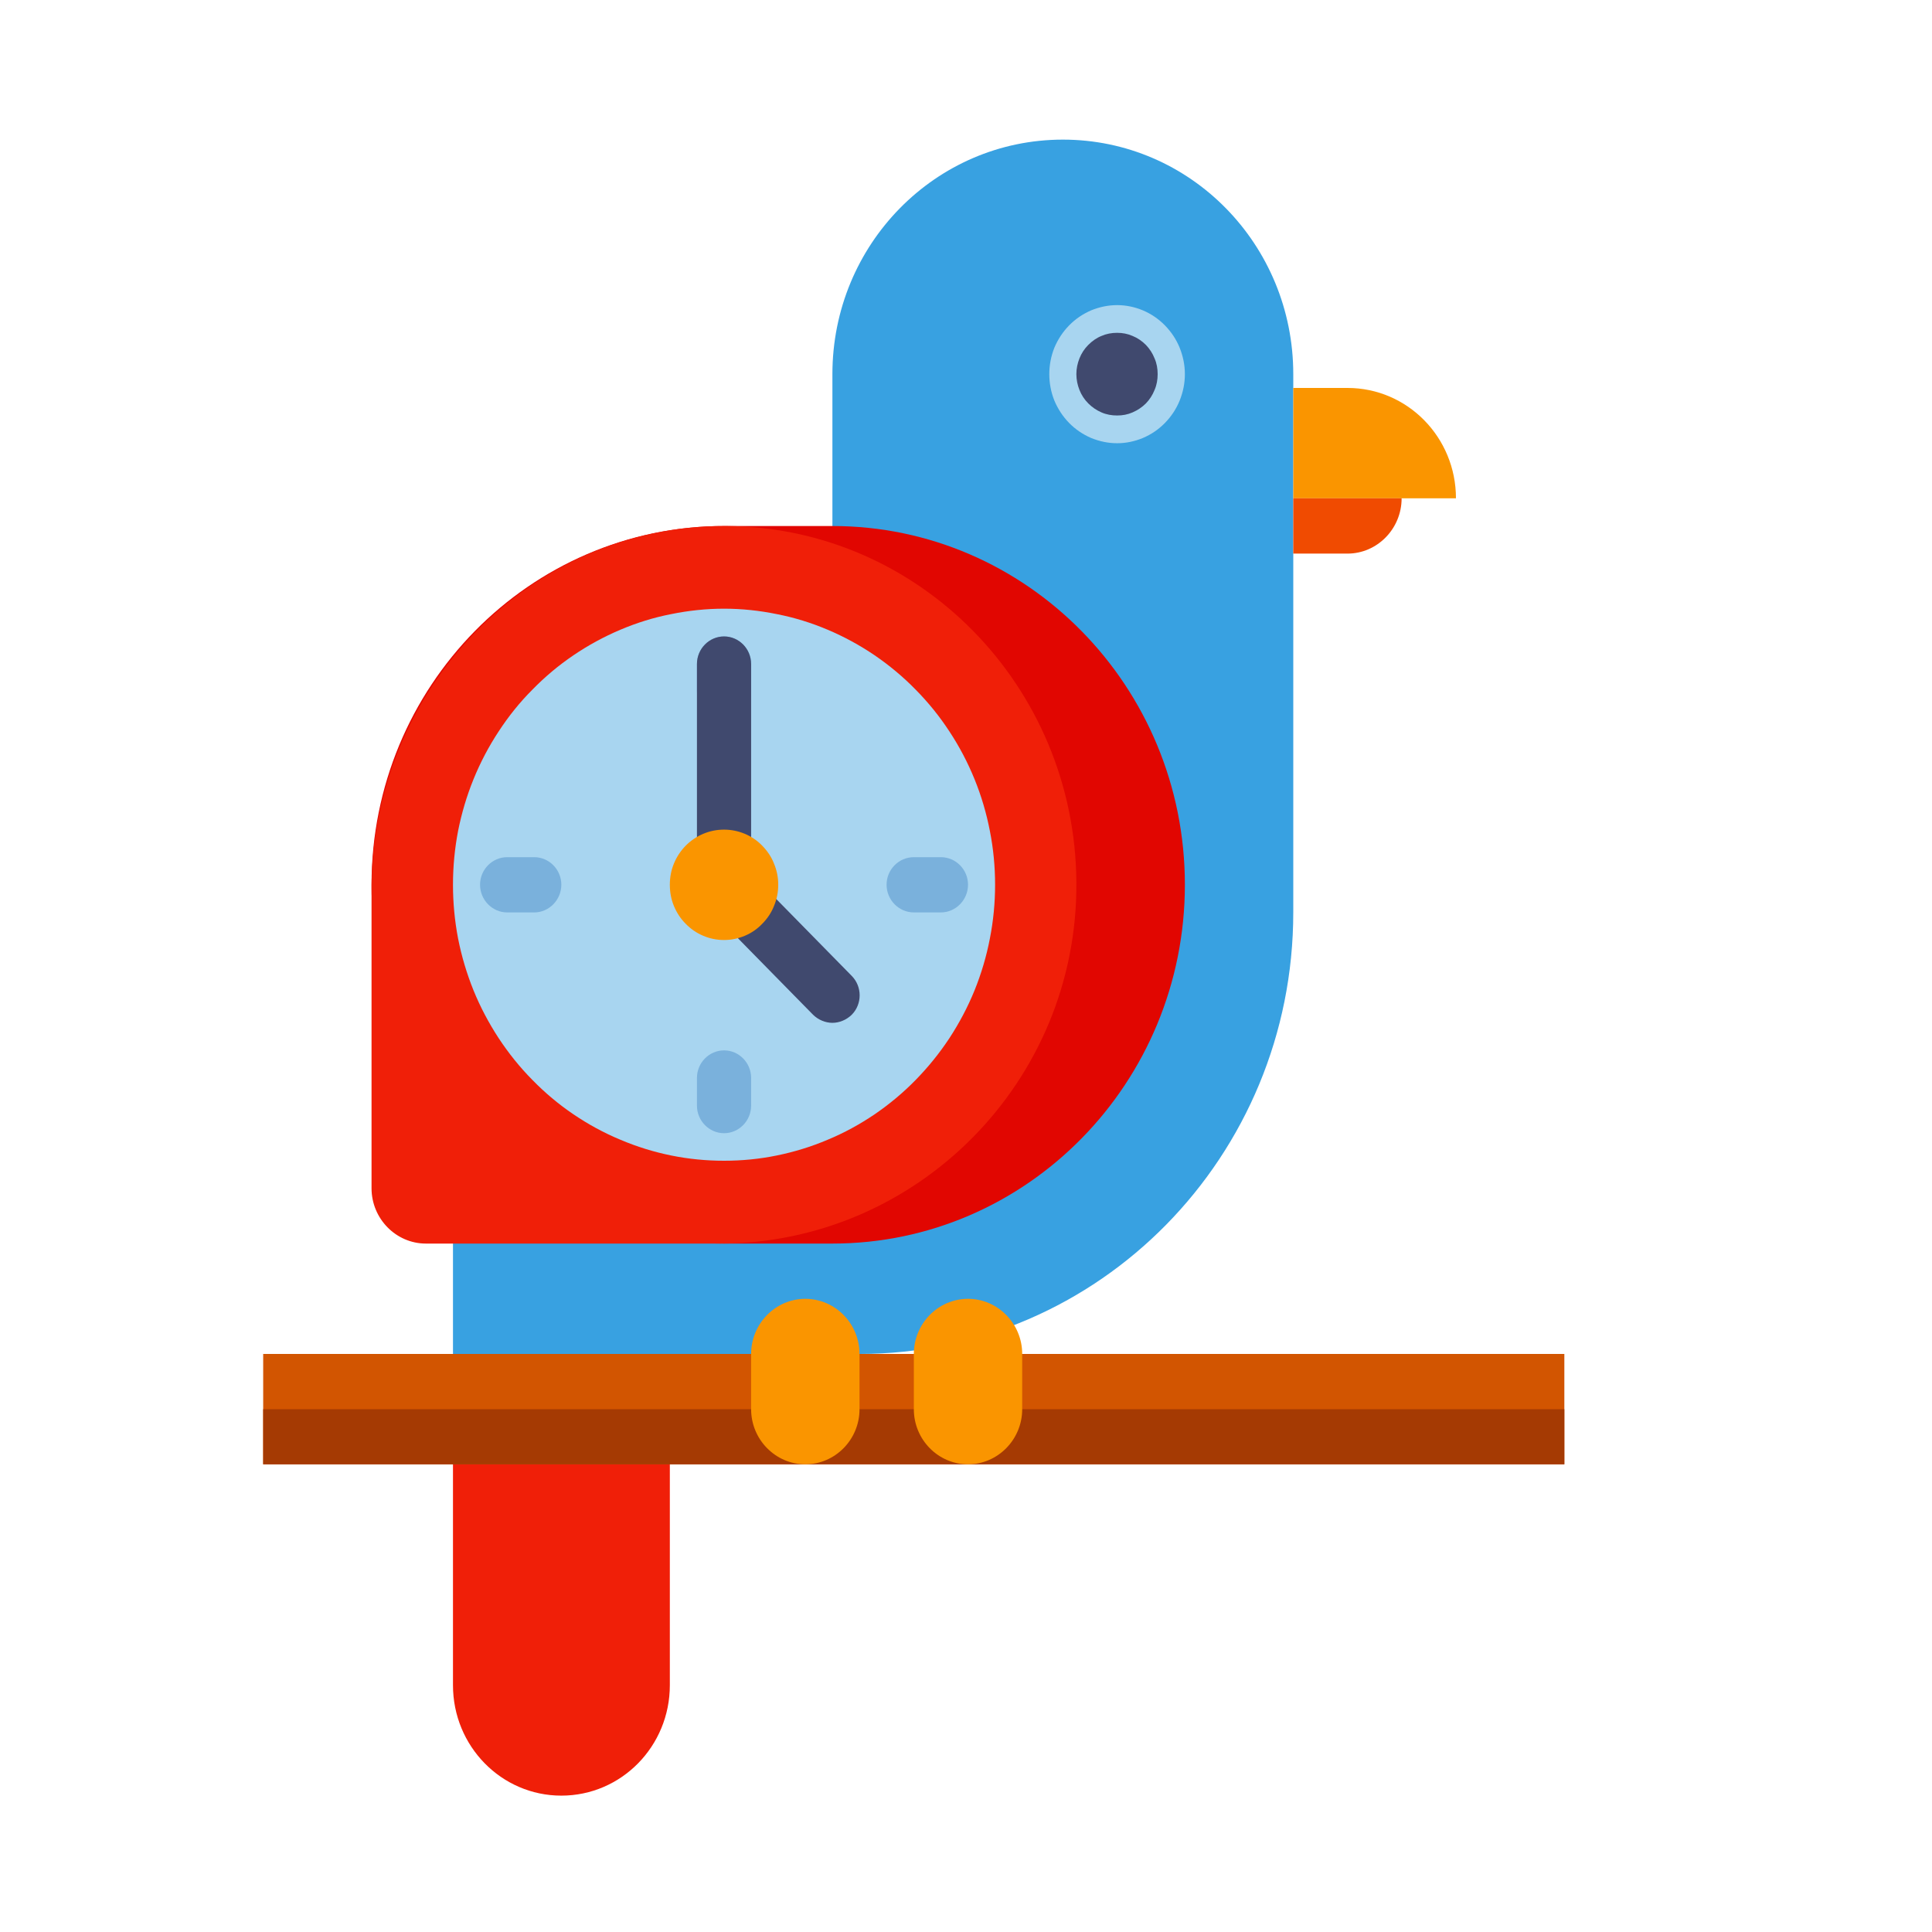
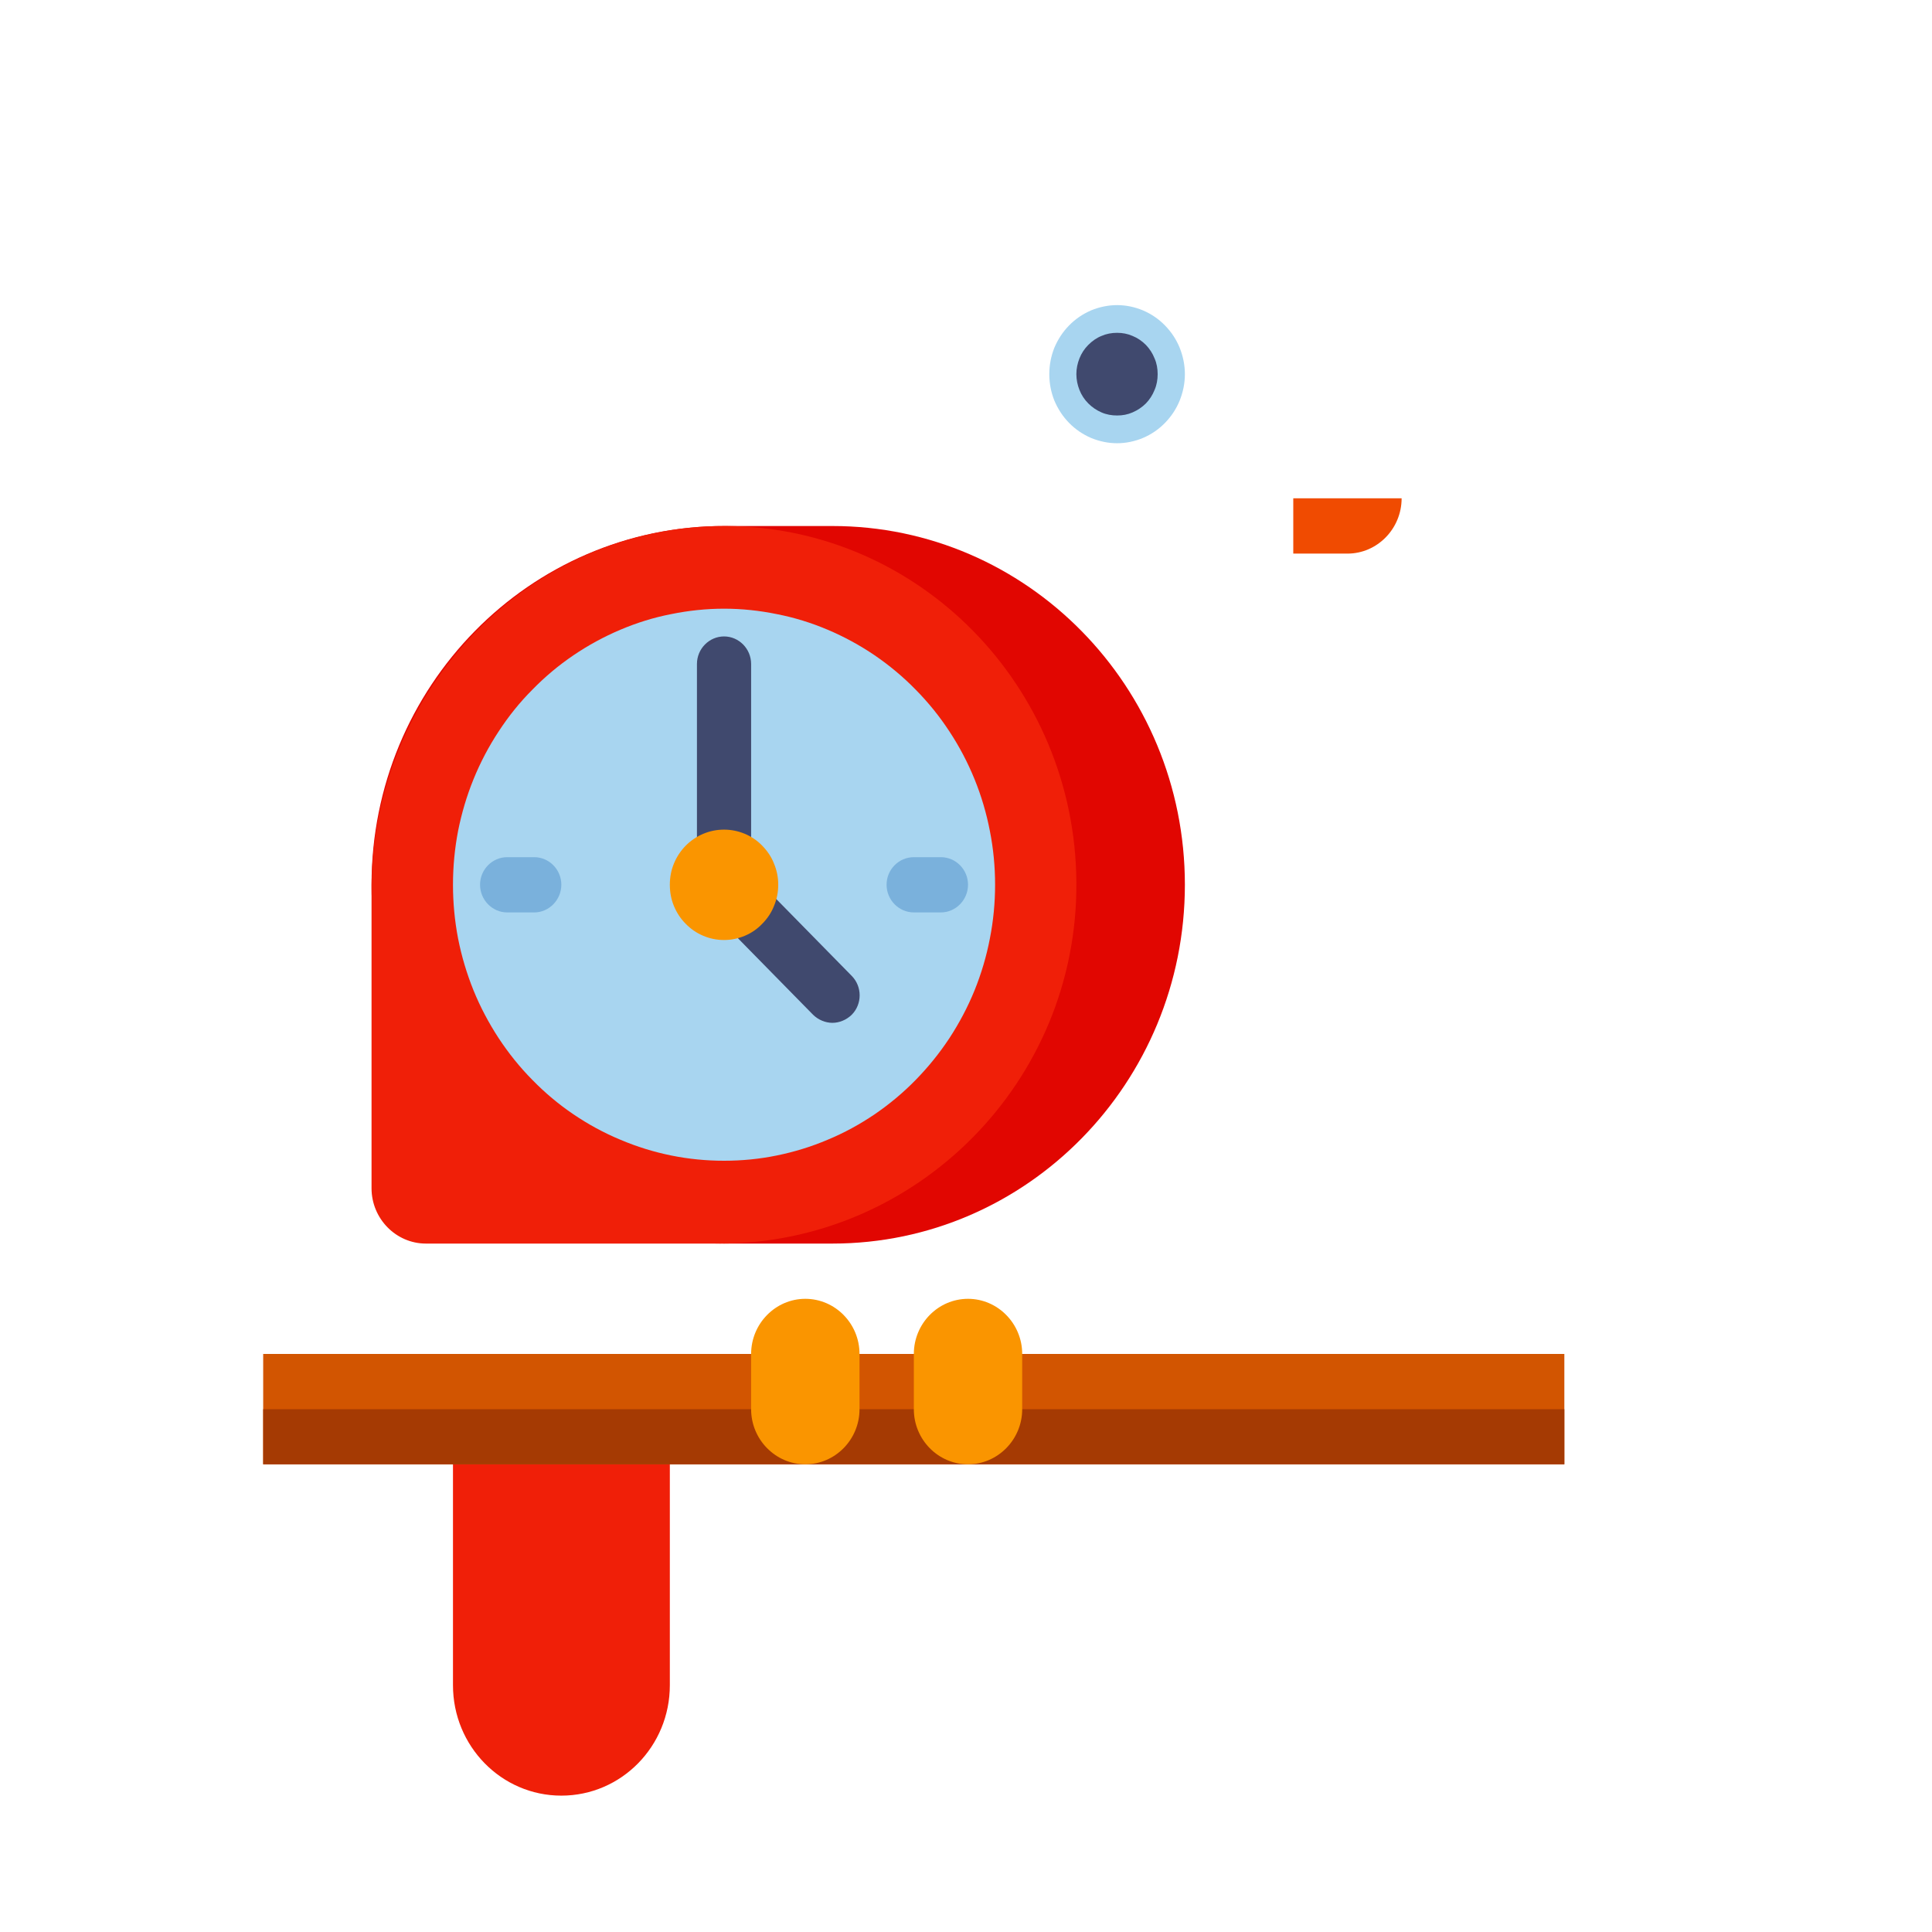
<svg xmlns="http://www.w3.org/2000/svg" width="65" viewBox="0 0 48.75 48.75" height="65" preserveAspectRatio="xMidYMid meet">
  <defs>
    <clipPath id="410bb430f7">
      <path d="M 11 3.523 L 33 3.523 L 33 35 L 11 35 Z M 11 3.523 " clip-rule="nonzero" />
    </clipPath>
    <clipPath id="4bc34c47d6">
      <path d="M 11 34 L 17 34 L 17 45.309 L 11 45.309 Z M 11 34 " clip-rule="nonzero" />
    </clipPath>
    <clipPath id="563a8ed086">
      <path d="M 6.641 34 L 39.473 34 L 39.473 37 L 6.641 37 Z M 6.641 34 " clip-rule="nonzero" />
    </clipPath>
    <clipPath id="2ee5c60307">
      <path d="M 6.641 35 L 39.473 35 L 39.473 37 L 6.641 37 Z M 6.641 35 " clip-rule="nonzero" />
    </clipPath>
  </defs>
  <g clip-path="url(#410bb430f7)">
-     <path fill="#38a1e1" d="M 21.004 9.441 L 21.004 24.414 L 11.43 24.414 L 11.43 34.164 L 21.688 34.164 C 27.734 34.164 32.633 29.176 32.633 23.023 L 32.633 9.441 C 32.633 6.168 30.035 3.523 26.82 3.523 C 23.605 3.523 21.004 6.168 21.004 9.441 Z M 21.004 9.441 " fill-opacity="1" fill-rule="nonzero" />
-   </g>
+     </g>
  <path fill="#e10601" d="M 21.004 13.273 L 18.27 13.273 C 13.359 13.273 9.375 17.328 9.375 22.324 C 9.375 27.32 13.359 31.379 18.27 31.379 L 21.004 31.379 C 25.914 31.379 29.898 27.32 29.898 22.324 C 29.898 17.328 25.914 13.273 21.004 13.273 Z M 21.004 13.273 " fill-opacity="1" fill-rule="nonzero" />
  <path fill="#f01f08" d="M 18.336 13.273 C 13.379 13.238 9.375 17.391 9.375 22.43 L 9.375 29.984 C 9.375 30.75 9.992 31.379 10.746 31.379 L 18.168 31.379 C 23.117 31.379 27.203 27.305 27.16 22.254 C 27.125 17.312 23.195 13.305 18.336 13.273 Z M 18.336 13.273 " fill-opacity="1" fill-rule="nonzero" />
  <path fill="#a8d5f0" d="M 25.109 22.324 C 25.109 22.781 25.066 23.234 24.977 23.684 C 24.891 24.133 24.762 24.566 24.59 24.992 C 24.418 25.414 24.207 25.812 23.957 26.195 C 23.707 26.574 23.422 26.926 23.105 27.25 C 22.789 27.574 22.441 27.863 22.07 28.117 C 21.695 28.371 21.301 28.586 20.887 28.758 C 20.473 28.934 20.043 29.066 19.602 29.156 C 19.164 29.246 18.719 29.289 18.27 29.289 C 17.82 29.289 17.375 29.246 16.934 29.156 C 16.492 29.066 16.066 28.934 15.652 28.758 C 15.238 28.586 14.844 28.371 14.469 28.117 C 14.094 27.863 13.75 27.574 13.434 27.25 C 13.113 26.926 12.832 26.574 12.582 26.195 C 12.332 25.812 12.121 25.414 11.949 24.992 C 11.777 24.566 11.648 24.133 11.559 23.684 C 11.473 23.234 11.43 22.781 11.43 22.324 C 11.43 21.867 11.473 21.414 11.559 20.965 C 11.648 20.52 11.777 20.082 11.949 19.66 C 12.121 19.238 12.332 18.836 12.582 18.457 C 12.832 18.074 13.113 17.723 13.434 17.402 C 13.75 17.078 14.094 16.789 14.469 16.535 C 14.844 16.281 15.238 16.066 15.652 15.891 C 16.066 15.715 16.492 15.582 16.934 15.496 C 17.375 15.406 17.82 15.359 18.27 15.359 C 18.719 15.359 19.164 15.406 19.602 15.496 C 20.043 15.582 20.473 15.715 20.887 15.891 C 21.301 16.066 21.695 16.281 22.07 16.535 C 22.441 16.789 22.789 17.078 23.105 17.402 C 23.422 17.723 23.707 18.074 23.957 18.457 C 24.207 18.836 24.418 19.238 24.59 19.66 C 24.762 20.082 24.891 20.52 24.977 20.965 C 25.066 21.414 25.109 21.867 25.109 22.324 Z M 25.109 22.324 " fill-opacity="1" fill-rule="nonzero" />
-   <path fill="#7ab1dc" d="M 18.27 18.148 C 17.895 18.148 17.586 17.832 17.586 17.449 L 17.586 16.754 C 17.586 16.371 17.895 16.059 18.27 16.059 C 18.645 16.059 18.953 16.371 18.953 16.754 L 18.953 17.449 C 18.953 17.832 18.645 18.148 18.27 18.148 Z M 18.27 18.148 " fill-opacity="1" fill-rule="nonzero" />
-   <path fill="#7ab1dc" d="M 18.27 28.594 C 17.895 28.594 17.586 28.281 17.586 27.898 L 17.586 27.199 C 17.586 26.816 17.895 26.504 18.27 26.504 C 18.645 26.504 18.953 26.816 18.953 27.199 L 18.953 27.898 C 18.953 28.281 18.645 28.594 18.27 28.594 Z M 18.27 28.594 " fill-opacity="1" fill-rule="nonzero" />
  <path fill="#7ab1dc" d="M 14.164 22.324 C 14.164 22.707 13.855 23.023 13.48 23.023 L 12.797 23.023 C 12.422 23.023 12.113 22.707 12.113 22.324 C 12.113 21.941 12.422 21.629 12.797 21.629 L 13.48 21.629 C 13.855 21.629 14.164 21.941 14.164 22.324 Z M 14.164 22.324 " fill-opacity="1" fill-rule="nonzero" />
  <path fill="#7ab1dc" d="M 24.426 22.324 C 24.426 22.707 24.117 23.023 23.742 23.023 L 23.059 23.023 C 22.68 23.023 22.371 22.707 22.371 22.324 C 22.371 21.941 22.68 21.629 23.059 21.629 L 23.742 21.629 C 24.117 21.629 24.426 21.941 24.426 22.324 Z M 24.426 22.324 " fill-opacity="1" fill-rule="nonzero" />
  <path fill="#40496e" d="M 21.004 25.809 C 20.832 25.809 20.652 25.738 20.516 25.605 L 17.781 22.82 C 17.652 22.691 17.586 22.516 17.586 22.324 L 17.586 16.754 C 17.586 16.371 17.895 16.059 18.27 16.059 C 18.645 16.059 18.953 16.371 18.953 16.754 L 18.953 22.039 L 21.492 24.625 C 21.758 24.895 21.758 25.336 21.492 25.605 C 21.355 25.738 21.176 25.809 21.004 25.809 Z M 21.004 25.809 " fill-opacity="1" fill-rule="nonzero" />
  <path fill="#fa9500" d="M 19.637 22.324 C 19.637 22.512 19.602 22.688 19.531 22.859 C 19.465 23.027 19.363 23.18 19.234 23.309 C 19.109 23.441 18.961 23.543 18.793 23.613 C 18.625 23.684 18.449 23.719 18.27 23.719 C 18.086 23.719 17.914 23.684 17.746 23.613 C 17.578 23.543 17.43 23.441 17.301 23.309 C 17.172 23.18 17.074 23.027 17.004 22.859 C 16.934 22.688 16.902 22.512 16.902 22.324 C 16.902 22.141 16.934 21.961 17.004 21.793 C 17.074 21.621 17.172 21.473 17.301 21.34 C 17.43 21.211 17.578 21.109 17.746 21.039 C 17.914 20.969 18.086 20.934 18.27 20.934 C 18.449 20.934 18.625 20.969 18.793 21.039 C 18.961 21.109 19.109 21.211 19.234 21.34 C 19.363 21.473 19.465 21.621 19.531 21.793 C 19.602 21.961 19.637 22.141 19.637 22.324 Z M 19.637 22.324 " fill-opacity="1" fill-rule="nonzero" />
  <g clip-path="url(#4bc34c47d6)">
    <path fill="#f01f08" d="M 14.164 45.309 C 12.652 45.309 11.43 44.062 11.43 42.523 L 11.43 34.164 L 16.902 34.164 L 16.902 42.523 C 16.902 44.062 15.68 45.309 14.164 45.309 Z M 14.164 45.309 " fill-opacity="1" fill-rule="nonzero" />
  </g>
-   <path fill="#fa9500" d="M 36.738 12.574 L 32.633 12.574 L 32.633 9.789 L 34 9.789 C 35.516 9.789 36.738 11.035 36.738 12.574 Z M 36.738 12.574 " fill-opacity="1" fill-rule="nonzero" />
  <path fill="#f04b01" d="M 34 13.969 L 32.633 13.969 L 32.633 12.574 L 35.367 12.574 C 35.367 13.34 34.754 13.969 34 13.969 Z M 34 13.969 " fill-opacity="1" fill-rule="nonzero" />
  <path fill="#a8d5f0" d="M 29.898 9.441 C 29.898 9.672 29.852 9.895 29.766 10.109 C 29.68 10.32 29.555 10.508 29.395 10.672 C 29.234 10.836 29.051 10.961 28.84 11.051 C 28.633 11.137 28.414 11.184 28.188 11.184 C 27.961 11.184 27.742 11.137 27.531 11.051 C 27.324 10.961 27.137 10.836 26.977 10.672 C 26.816 10.508 26.695 10.32 26.605 10.109 C 26.52 9.895 26.477 9.672 26.477 9.441 C 26.477 9.211 26.52 8.988 26.605 8.773 C 26.695 8.562 26.816 8.375 26.977 8.211 C 27.137 8.047 27.324 7.922 27.531 7.832 C 27.742 7.746 27.961 7.699 28.188 7.699 C 28.414 7.699 28.633 7.746 28.84 7.832 C 29.051 7.922 29.234 8.047 29.395 8.211 C 29.555 8.375 29.68 8.562 29.766 8.773 C 29.852 8.988 29.898 9.211 29.898 9.441 Z M 29.898 9.441 " fill-opacity="1" fill-rule="nonzero" />
  <path fill="#40496e" d="M 29.211 9.441 C 29.211 9.578 29.188 9.715 29.133 9.84 C 29.082 9.969 29.008 10.082 28.914 10.18 C 28.816 10.277 28.703 10.352 28.578 10.406 C 28.453 10.461 28.324 10.484 28.188 10.484 C 28.051 10.484 27.918 10.461 27.793 10.406 C 27.668 10.352 27.559 10.277 27.461 10.18 C 27.363 10.082 27.289 9.969 27.238 9.84 C 27.188 9.715 27.16 9.578 27.16 9.441 C 27.16 9.301 27.188 9.168 27.238 9.043 C 27.289 8.914 27.363 8.801 27.461 8.703 C 27.559 8.605 27.668 8.527 27.793 8.477 C 27.918 8.422 28.051 8.398 28.188 8.398 C 28.324 8.398 28.453 8.422 28.578 8.477 C 28.703 8.527 28.816 8.605 28.914 8.703 C 29.008 8.801 29.082 8.914 29.133 9.043 C 29.188 9.168 29.211 9.301 29.211 9.441 Z M 29.211 9.441 " fill-opacity="1" fill-rule="nonzero" />
  <g clip-path="url(#563a8ed086)">
    <path fill="#d25501" d="M 6.641 34.164 L 39.473 34.164 L 39.473 36.949 L 6.641 36.949 Z M 6.641 34.164 " fill-opacity="1" fill-rule="nonzero" />
  </g>
  <g clip-path="url(#2ee5c60307)">
    <path fill="#a53a03" d="M 6.641 35.559 L 39.473 35.559 L 39.473 36.949 L 6.641 36.949 Z M 6.641 35.559 " fill-opacity="1" fill-rule="nonzero" />
  </g>
  <path fill="#fa9500" d="M 20.32 32.773 C 19.57 32.773 18.953 33.398 18.953 34.164 L 18.953 35.559 C 18.953 36.324 19.57 36.949 20.32 36.949 C 21.074 36.949 21.688 36.324 21.688 35.559 L 21.688 34.164 C 21.688 33.398 21.074 32.773 20.32 32.773 Z M 20.32 32.773 " fill-opacity="1" fill-rule="nonzero" />
  <path fill="#fa9500" d="M 24.426 32.773 C 23.672 32.773 23.059 33.398 23.059 34.164 L 23.059 35.559 C 23.059 36.324 23.672 36.949 24.426 36.949 C 25.176 36.949 25.793 36.324 25.793 35.559 L 25.793 34.164 C 25.793 33.398 25.176 32.773 24.426 32.773 Z M 24.426 32.773 " fill-opacity="1" fill-rule="nonzero" />
</svg>